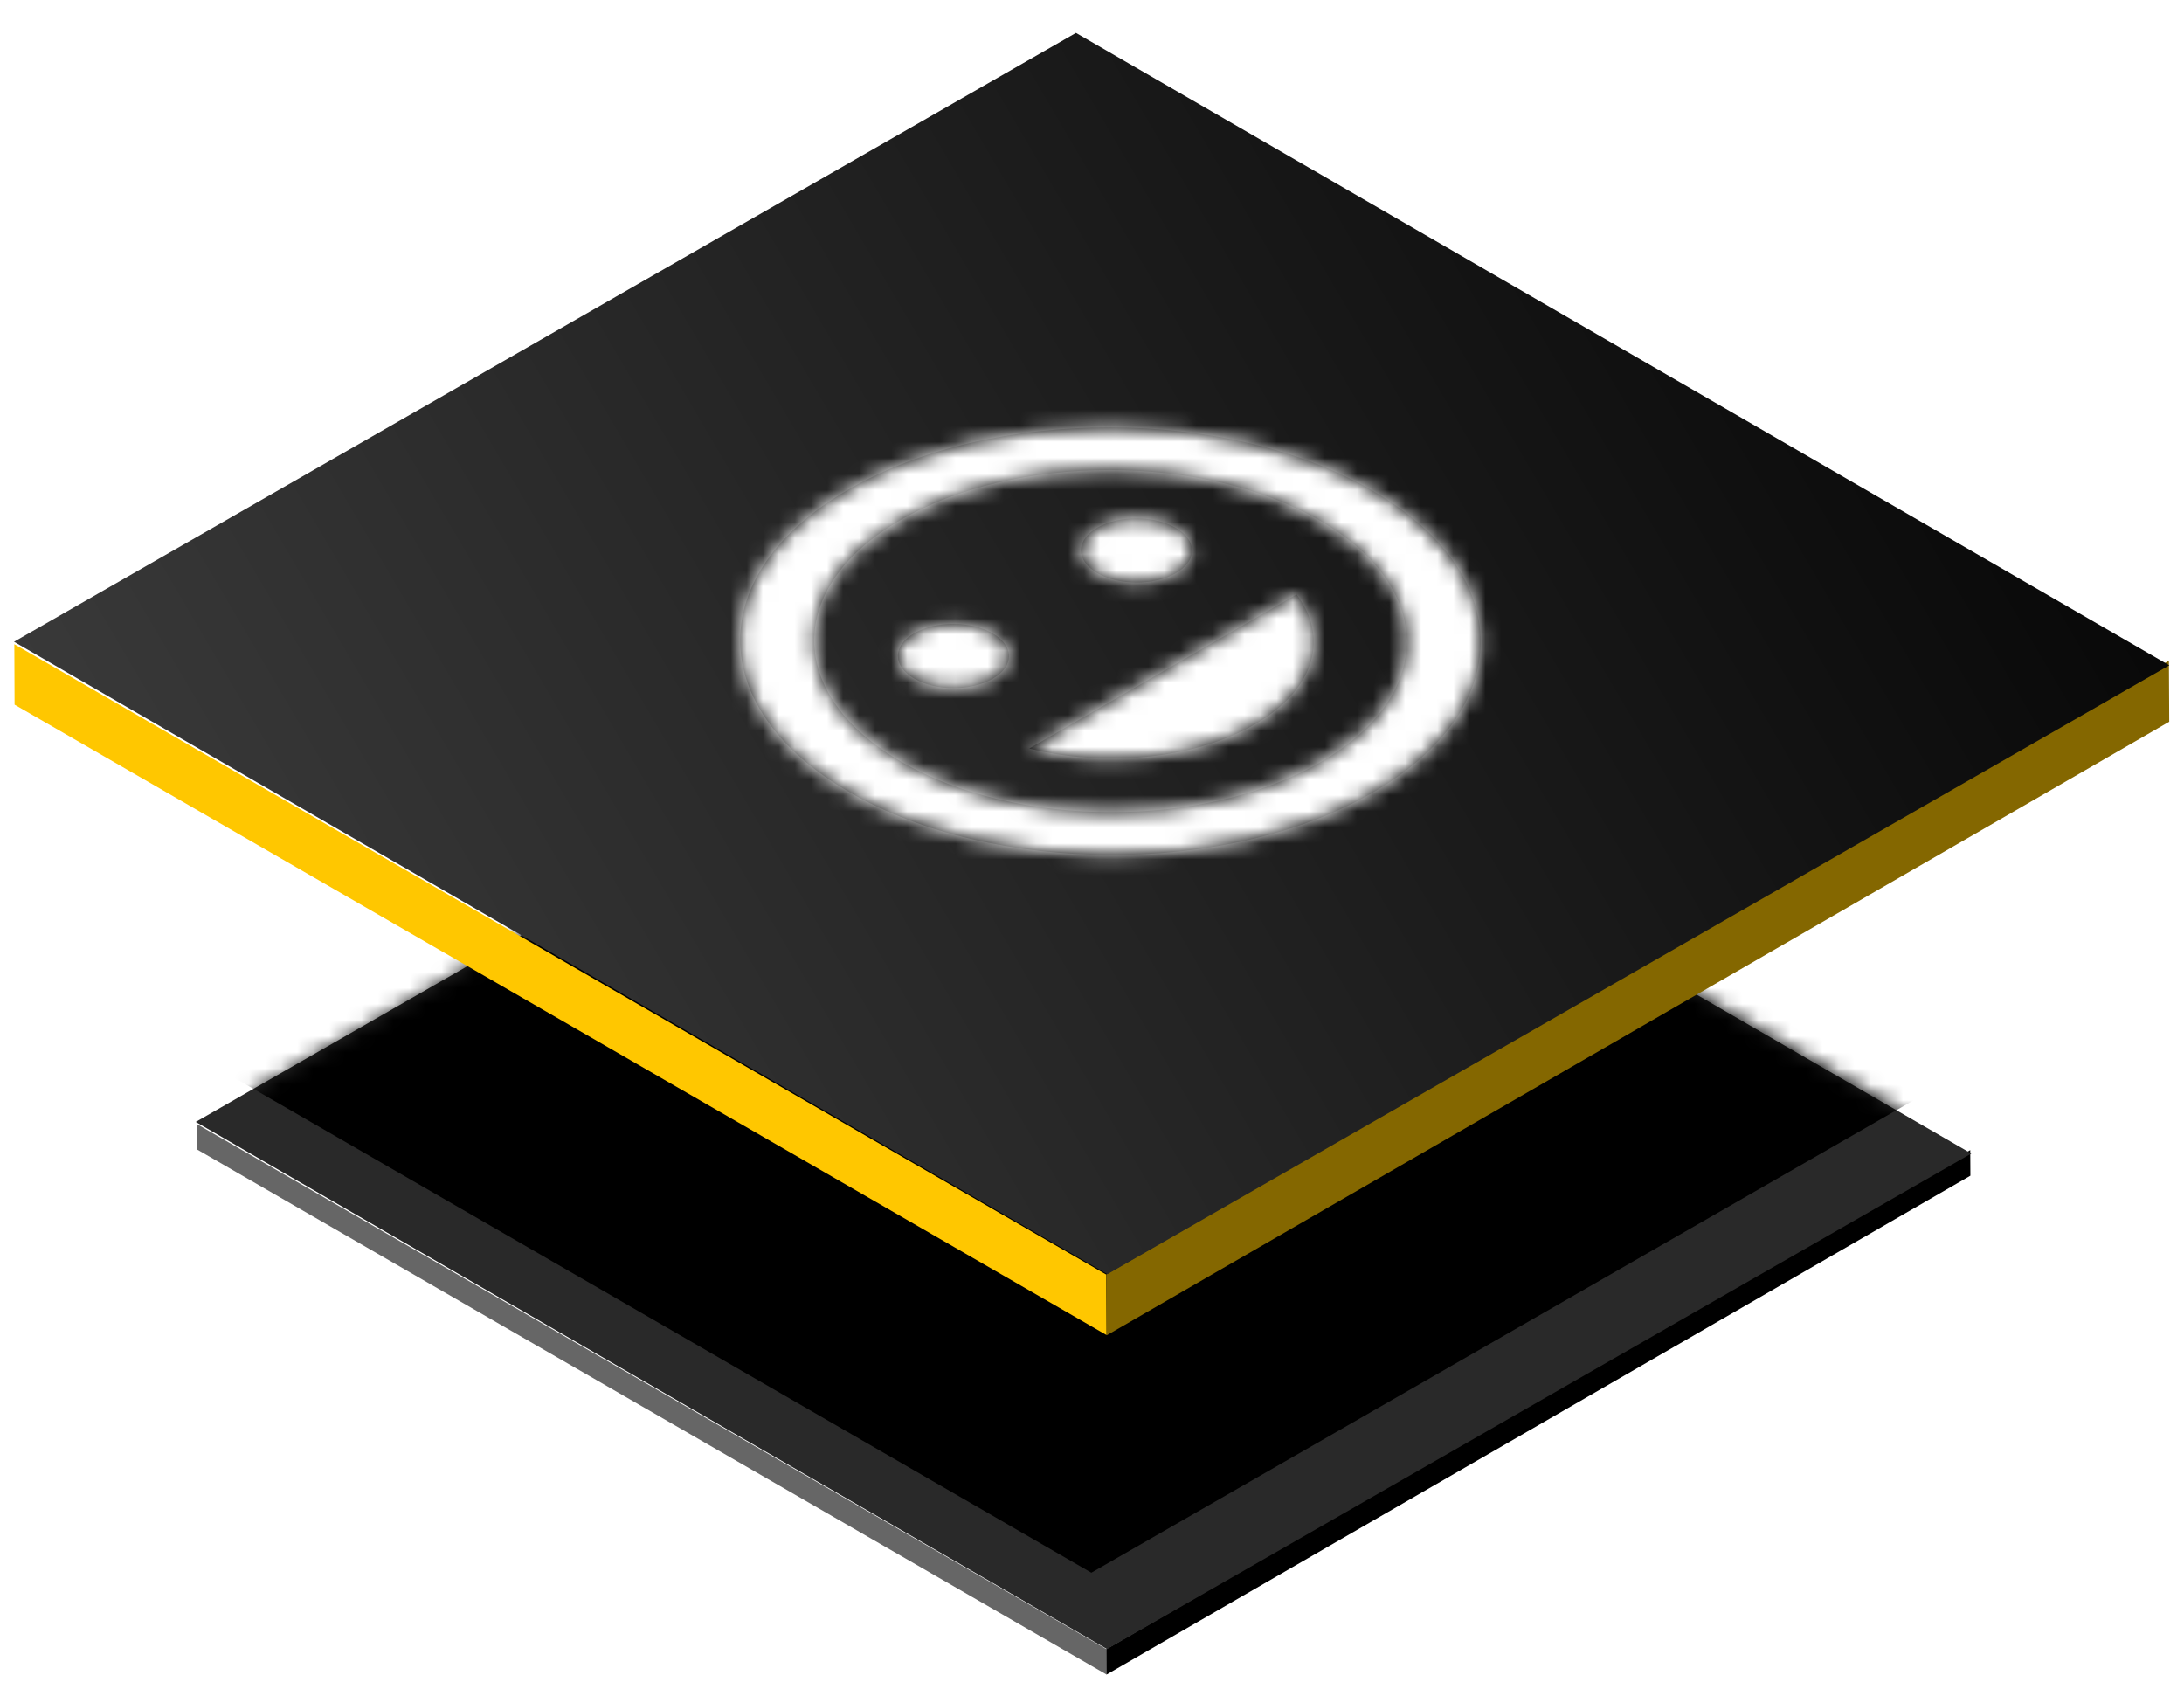
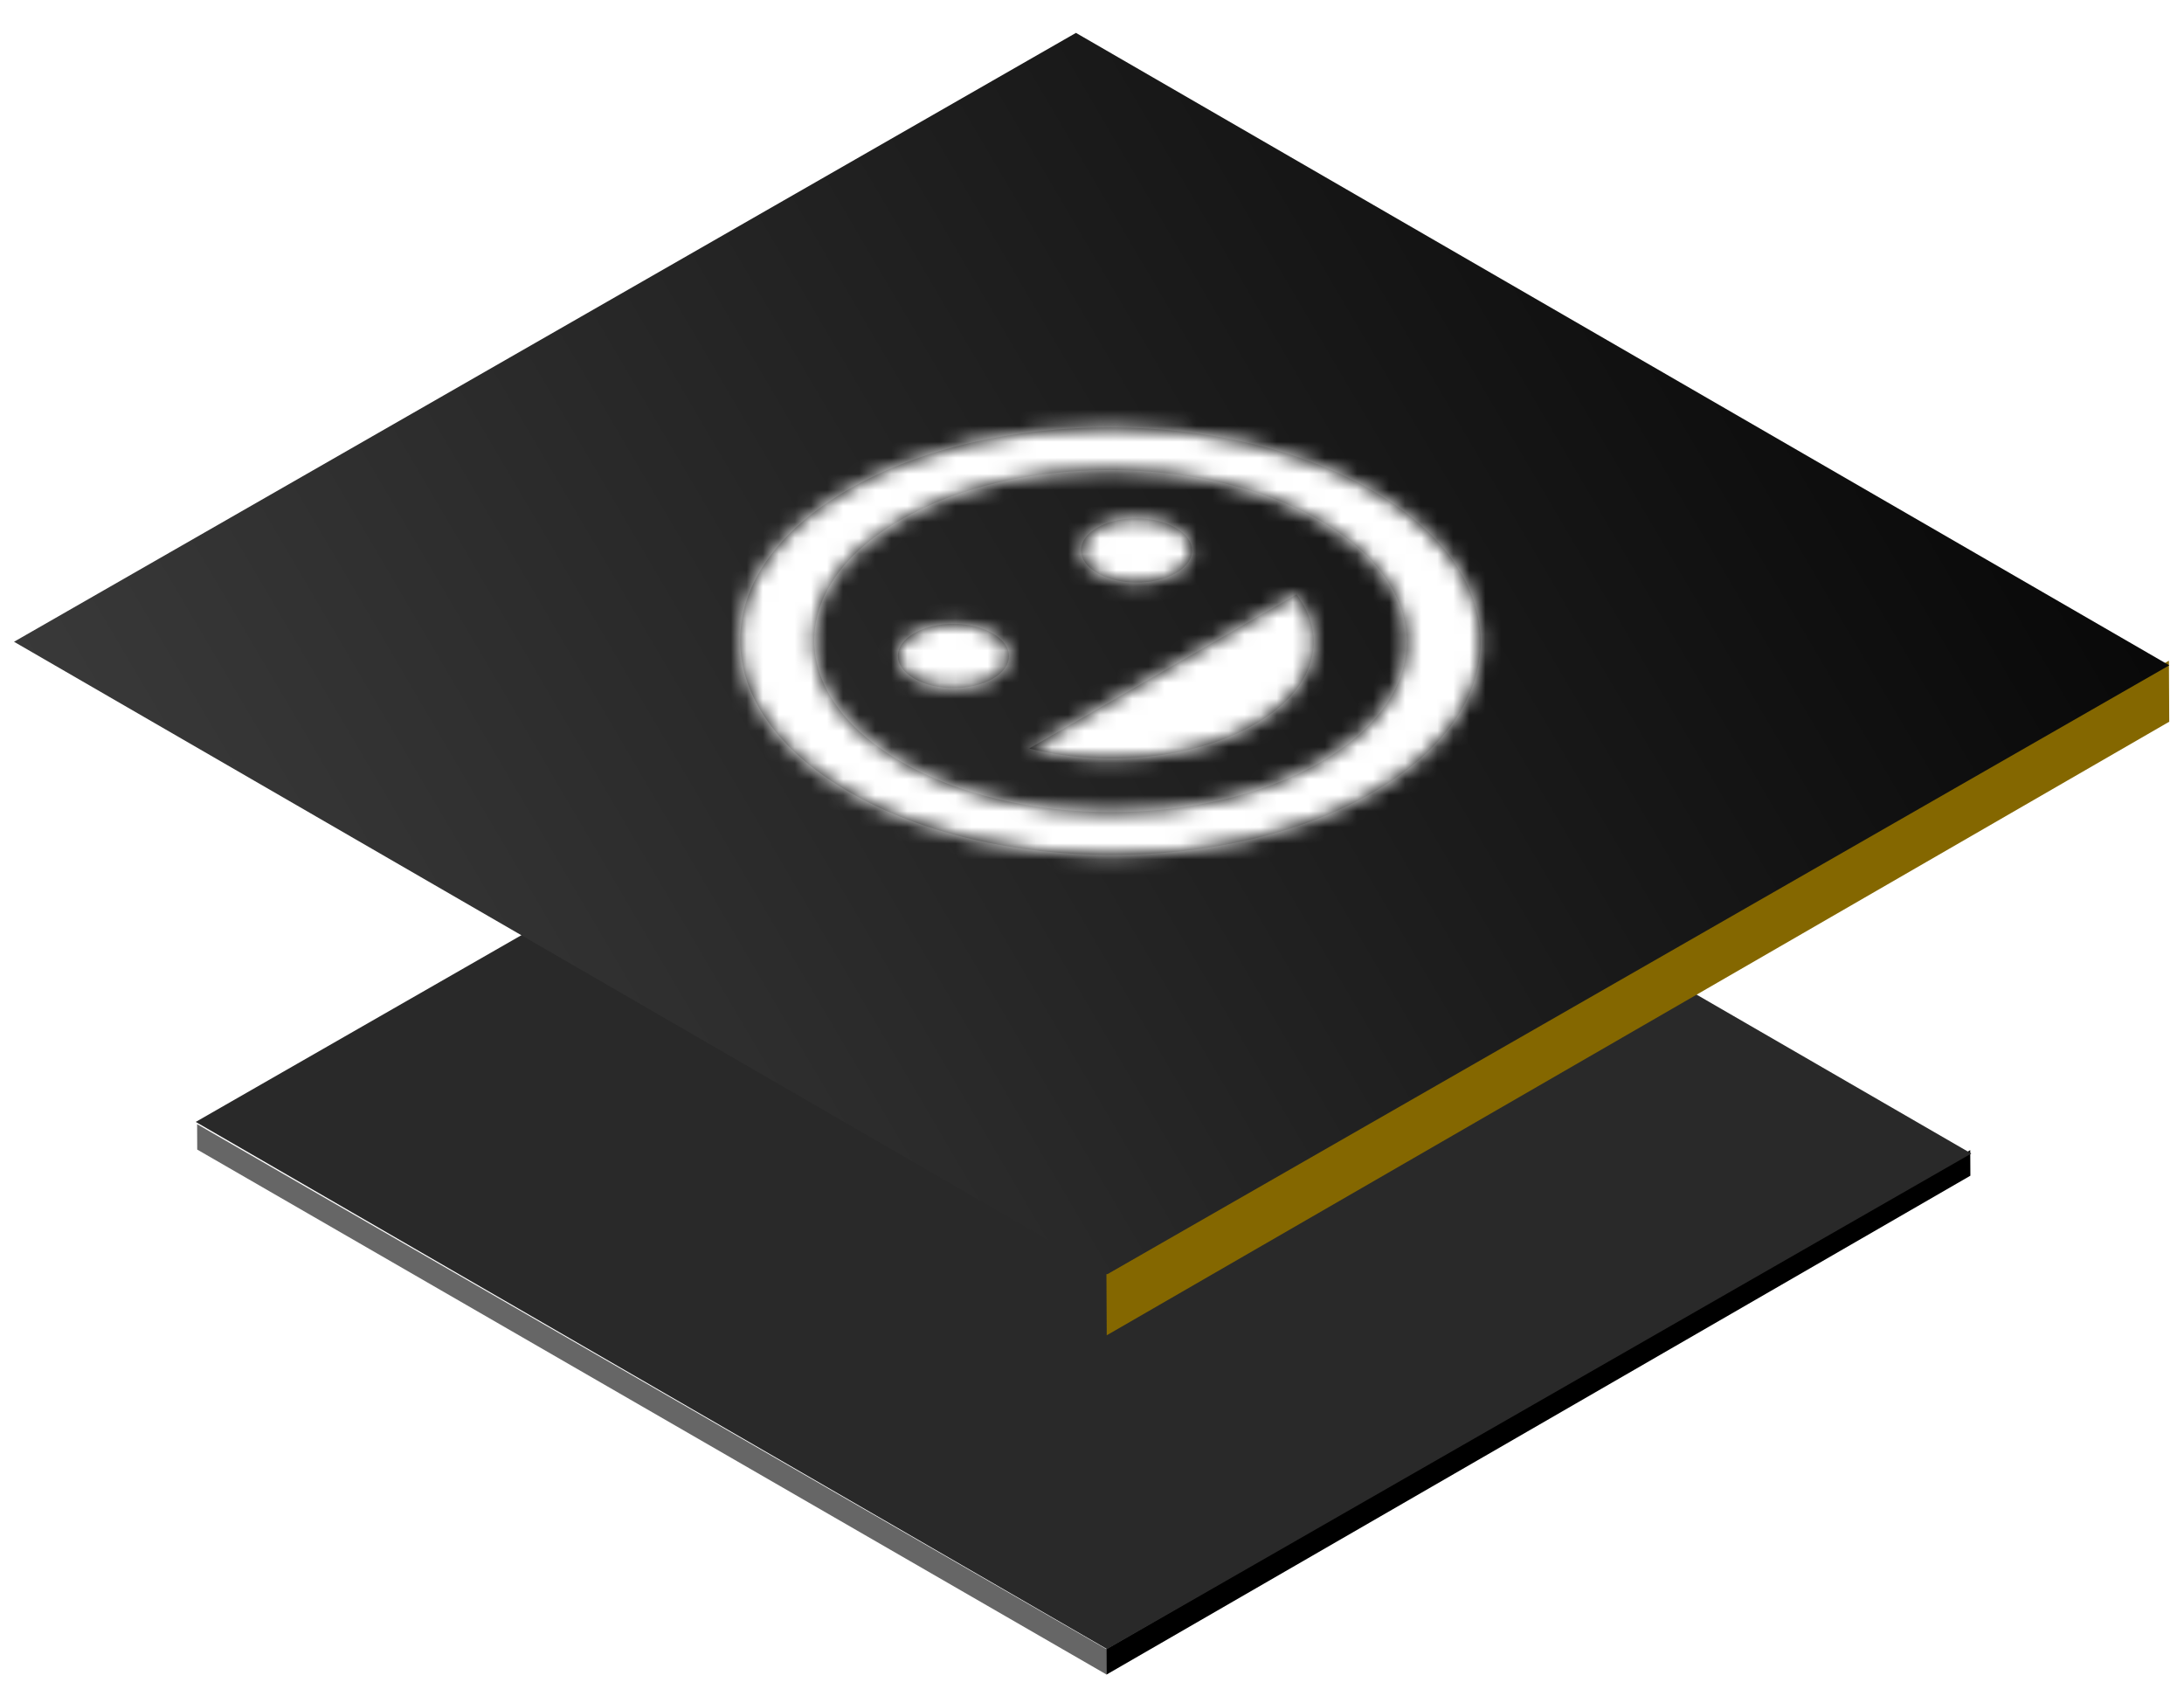
<svg xmlns="http://www.w3.org/2000/svg" width="136" height="106" viewBox="0 0 136 106" fill="none">
  <g clip-path="url(#clip0_26_17609)">
    <g filter="url(#filter0_d_26_17609)">
      <rect width="65.238" height="1.586" transform="matrix(-0.868 -0.501 0.004 0.997 68.901 92.673)" fill="#666666" />
      <rect width="62.121" height="1.598" transform="matrix(-0.866 0.5 -0.005 -0.997 122.698 63.197)" fill="black" />
      <rect width="65.377" height="62.075" transform="matrix(-0.868 -0.502 0.867 -0.497 68.936 92.668)" fill="#292929" />
      <mask id="mask0_26_17609" style="mask-type:alpha" maskUnits="userSpaceOnUse" x="12" y="28" width="111" height="65">
-         <rect width="65.427" height="61.645" transform="matrix(-0.866 -0.5 0.867 -0.498 69.309 92.398)" fill="#292929" />
-       </mask>
+         </mask>
      <g mask="url(#mask0_26_17609)">
        <g filter="url(#filter1_f_26_17609)">
-           <rect width="65.859" height="62.442" transform="matrix(-0.866 -0.5 0.867 -0.498 67.959 87.914)" fill="black" />
-         </g>
+           </g>
      </g>
    </g>
-     <rect width="78.339" height="3.775" transform="matrix(-0.868 -0.501 0.004 0.997 68.891 79.355)" fill="#FFC700" />
    <rect width="76.4" height="3.811" transform="matrix(-0.866 0.5 -0.005 -0.997 135.08 44.933)" fill="#846700" />
    <rect width="78.435" height="76.272" transform="matrix(-0.868 -0.502 0.867 -0.497 68.955 79.329)" fill="url(#paint0_linear_26_17609)" />
    <path fill-rule="evenodd" clip-rule="evenodd" d="M52.818 30.485C43.827 35.667 43.857 44.091 52.864 49.301C61.872 54.511 76.463 54.544 85.453 49.362C94.46 44.172 94.447 35.738 85.439 30.528C76.432 25.318 61.825 25.295 52.818 30.485ZM82.206 47.465C75.007 51.614 63.334 51.595 56.122 47.424C48.909 43.252 48.898 36.513 56.098 32.364C63.297 28.215 74.969 28.234 82.182 32.405C89.394 36.577 89.405 43.316 82.206 47.465ZM73.216 32.862C74.571 33.645 74.573 34.906 73.221 35.685C71.869 36.465 69.684 36.461 68.33 35.678C66.975 34.894 66.974 33.633 68.325 32.854C69.677 32.075 71.862 32.078 73.216 32.862ZM61.819 42.256C63.171 41.477 63.169 40.216 61.815 39.432C60.461 38.649 58.276 38.645 56.924 39.424C55.572 40.203 55.574 41.465 56.929 42.248C58.283 43.032 60.468 43.035 61.819 42.256ZM80.738 37.006C82.764 39.682 81.922 42.919 78.127 45.105C74.332 47.293 68.724 47.773 64.092 46.599L80.738 37.006Z" fill="black" />
    <mask id="mask1_26_17609" style="mask-type:luminance" maskUnits="userSpaceOnUse" x="46" y="26" width="47" height="28">
      <path fill-rule="evenodd" clip-rule="evenodd" d="M52.818 30.485C43.827 35.667 43.857 44.091 52.864 49.301C61.872 54.511 76.463 54.544 85.453 49.362C94.46 44.172 94.447 35.738 85.439 30.528C76.432 25.318 61.825 25.295 52.818 30.485ZM82.206 47.465C75.007 51.614 63.334 51.595 56.122 47.424C48.909 43.252 48.898 36.513 56.098 32.364C63.297 28.215 74.969 28.234 82.182 32.405C89.394 36.577 89.405 43.316 82.206 47.465ZM73.216 32.862C74.571 33.645 74.573 34.906 73.221 35.685C71.869 36.465 69.684 36.461 68.33 35.678C66.975 34.894 66.974 33.633 68.325 32.854C69.677 32.075 71.862 32.078 73.216 32.862ZM61.819 42.256C63.171 41.477 63.169 40.216 61.815 39.432C60.461 38.649 58.276 38.645 56.924 39.424C55.572 40.203 55.574 41.465 56.929 42.248C58.283 43.032 60.468 43.035 61.819 42.256ZM80.738 37.006C82.764 39.682 81.922 42.919 78.127 45.105C74.332 47.293 68.724 47.773 64.092 46.599L80.738 37.006Z" fill="white" />
    </mask>
    <g mask="url(#mask1_26_17609)">
      <rect width="45.118" height="45.118" transform="matrix(0.866 -0.499 0.868 0.502 30.025 39.852)" fill="white" />
    </g>
  </g>
  <defs>
    <filter id="filter0_d_26_17609" x="8.191" y="28.959" width="118.593" height="79.296" filterUnits="userSpaceOnUse" color-interpolation-filters="sRGB">
      <feFlood flood-opacity="0" result="BackgroundImageFix" />
      <feColorMatrix in="SourceAlpha" type="matrix" values="0 0 0 0 0 0 0 0 0 0 0 0 0 0 0 0 0 0 127 0" result="hardAlpha" />
      <feOffset dy="10" />
      <feGaussianBlur stdDeviation="2" />
      <feComposite in2="hardAlpha" operator="out" />
      <feColorMatrix type="matrix" values="0 0 0 0 0 0 0 0 0 0 0 0 0 0 0 0 0 0 0.16 0" />
      <feBlend mode="normal" in2="BackgroundImageFix" result="effect1_dropShadow_26_17609" />
      <feBlend mode="normal" in="SourceGraphic" in2="effect1_dropShadow_26_17609" result="shape" />
    </filter>
    <filter id="filter1_f_26_17609" x="6.912" y="19.861" width="119.191" height="72.053" filterUnits="userSpaceOnUse" color-interpolation-filters="sRGB">
      <feFlood flood-opacity="0" result="BackgroundImageFix" />
      <feBlend mode="normal" in="SourceGraphic" in2="BackgroundImageFix" result="shape" />
      <feGaussianBlur stdDeviation="2" result="effect1_foregroundBlur_26_17609" />
    </filter>
    <linearGradient id="paint0_linear_26_17609" x1="-9.076" y1="92.695" x2="64.177" y2="-55.32" gradientUnits="userSpaceOnUse">
      <stop />
      <stop offset="1" stop-color="#4D4D4D" />
    </linearGradient>
    <clipPath id="clip0_26_17609">
      <rect width="136" height="106" fill="white" />
    </clipPath>
  </defs>
</svg>